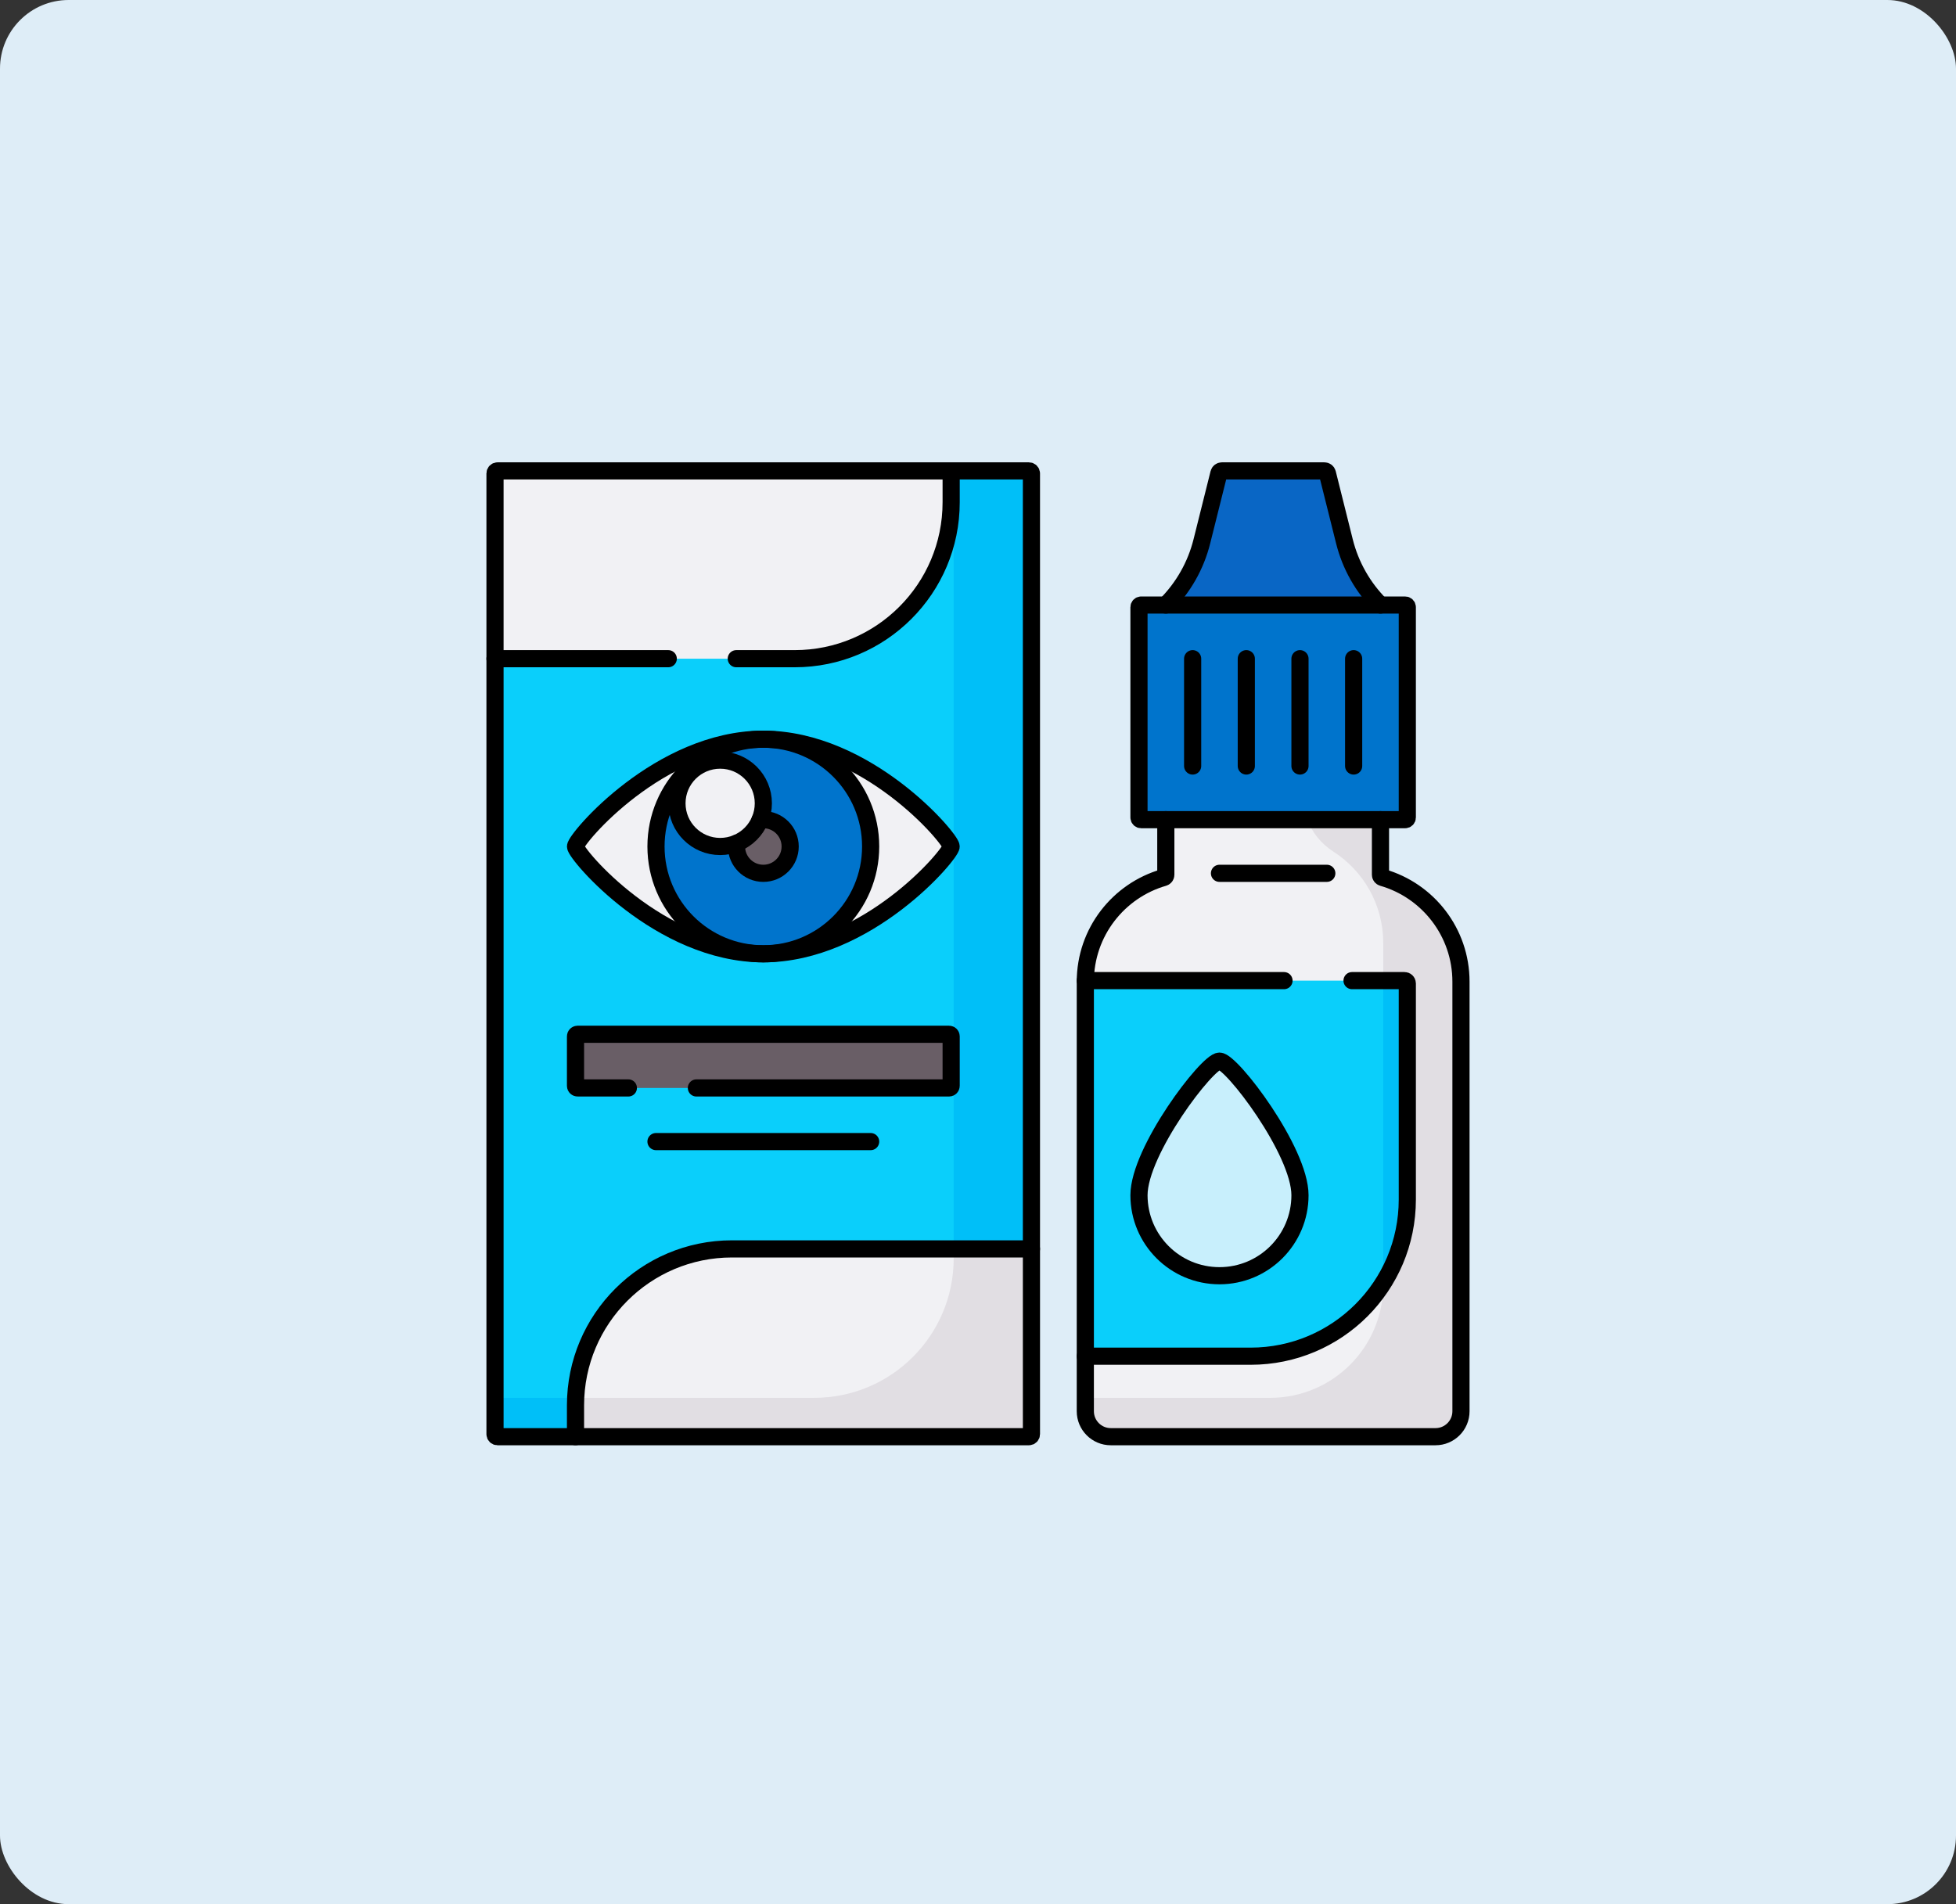
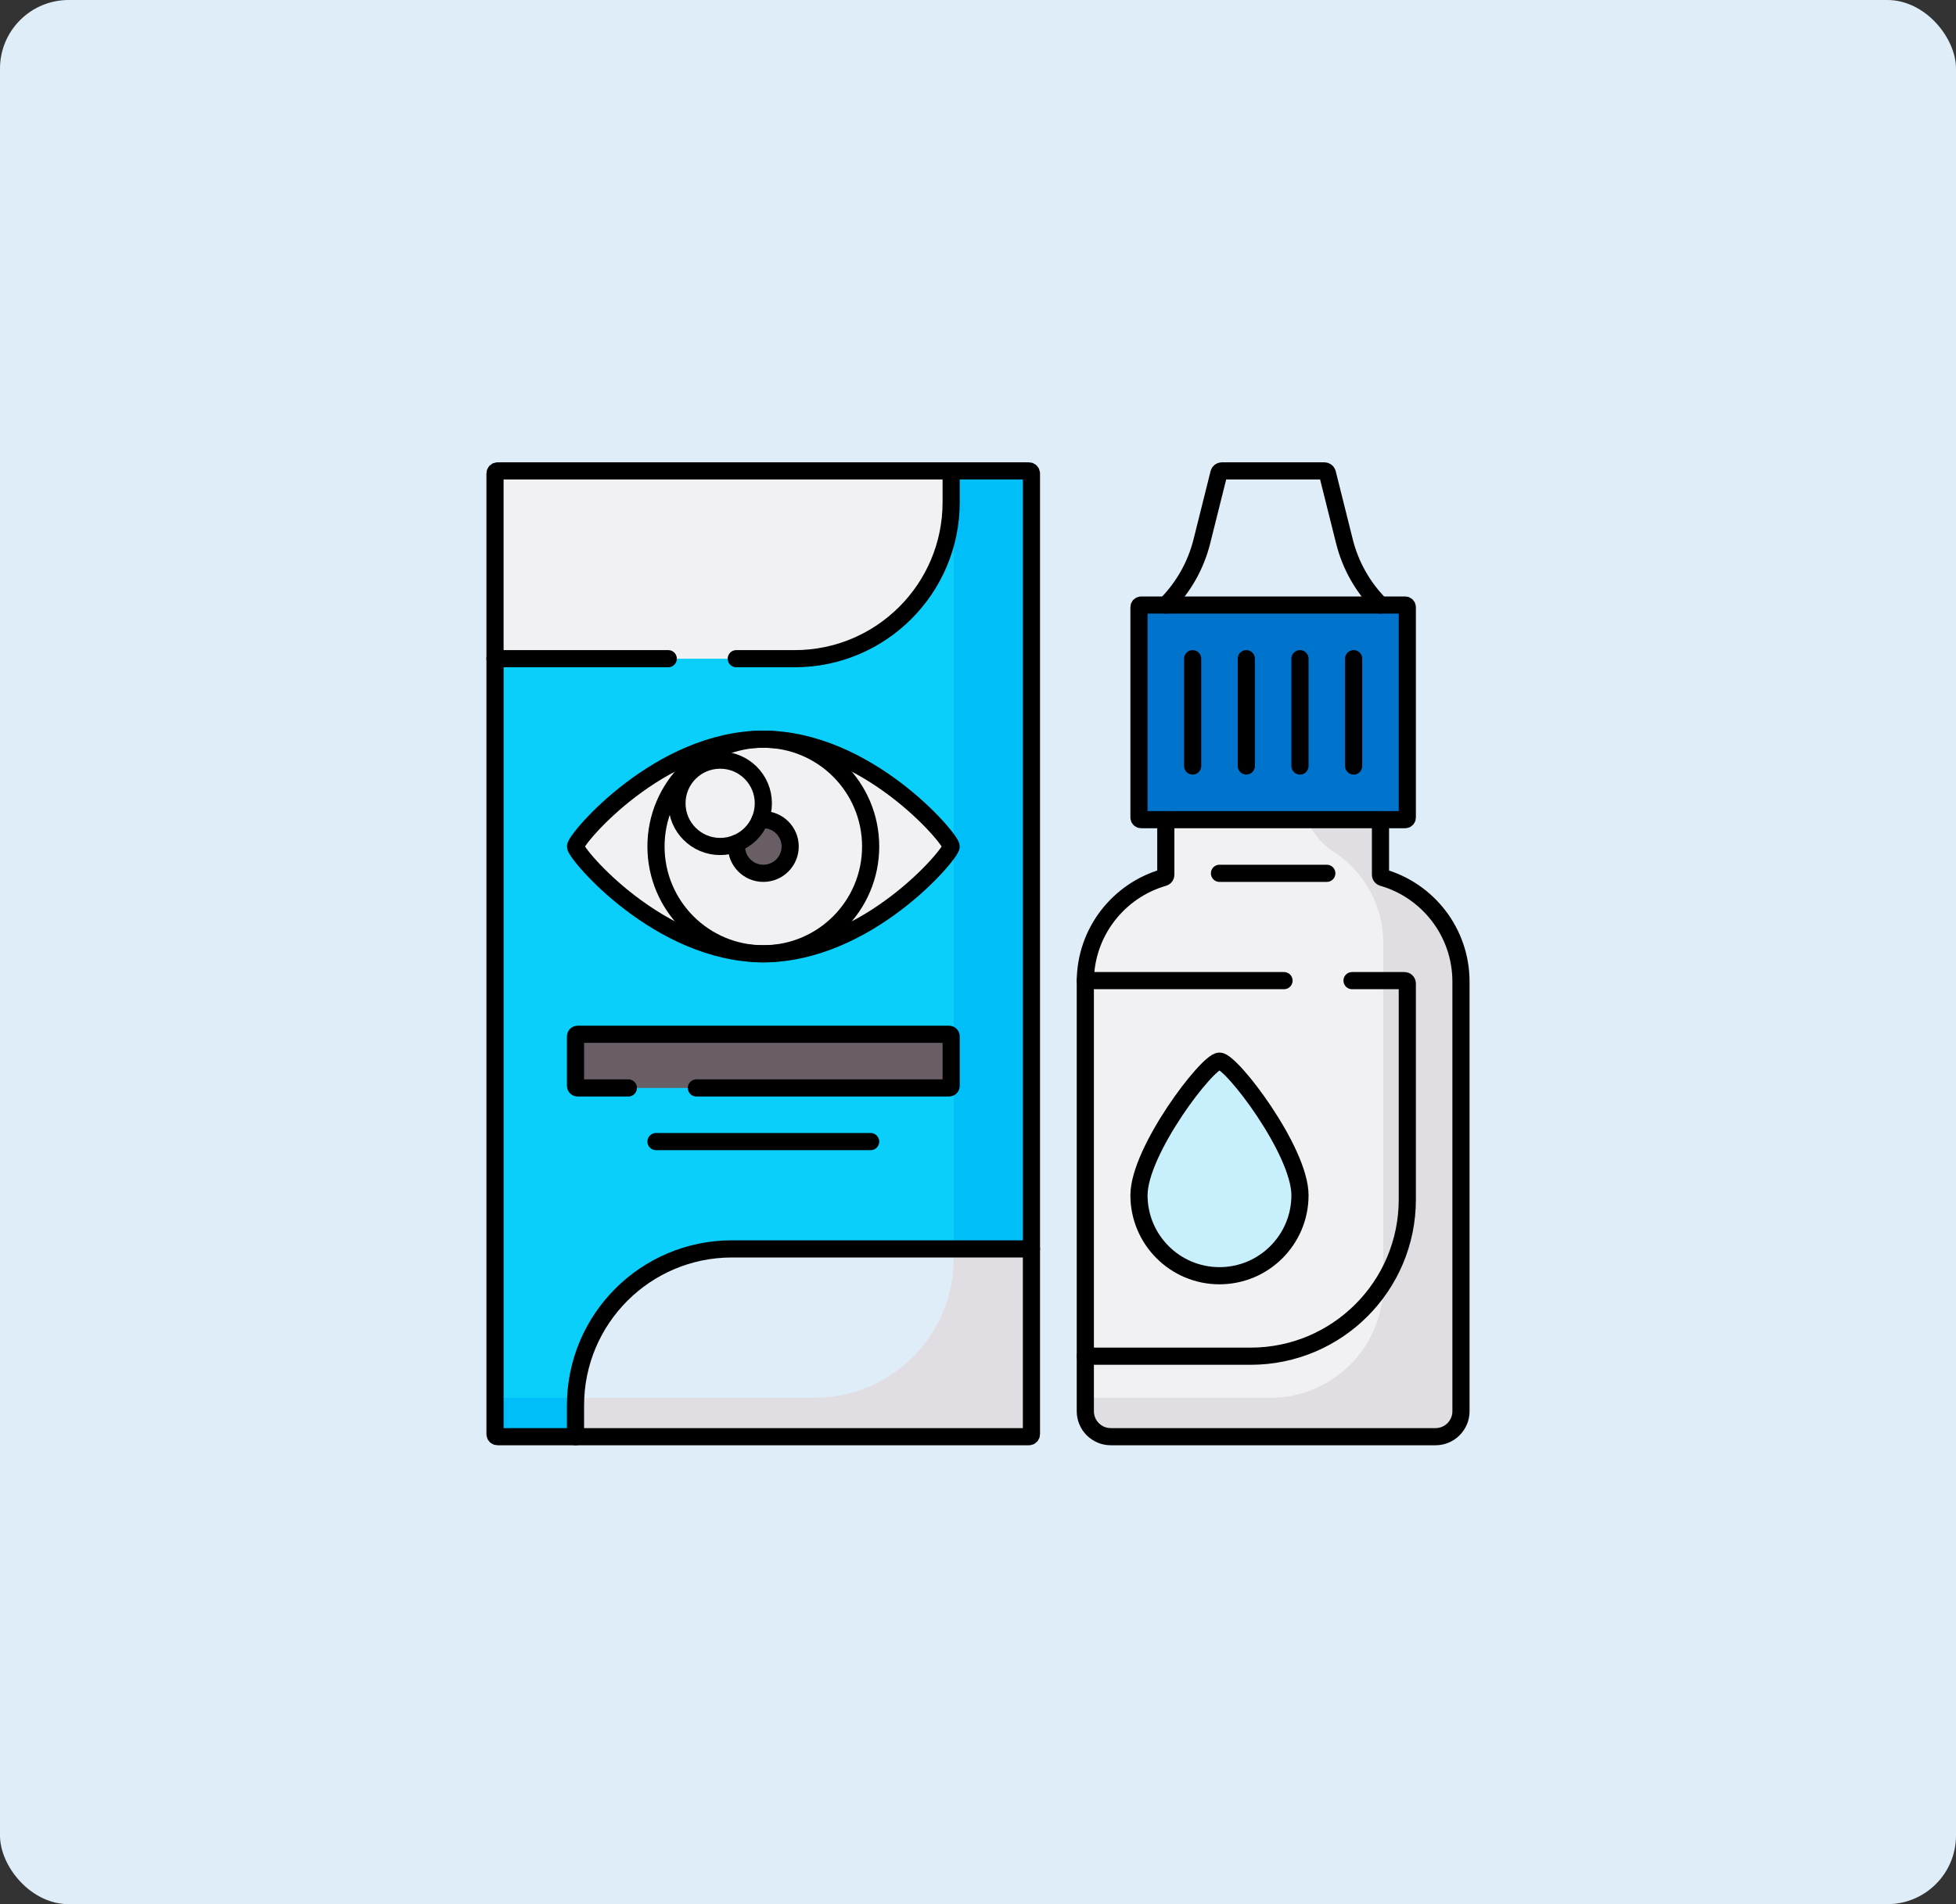
<svg xmlns="http://www.w3.org/2000/svg" width="570" height="555" viewBox="0 0 570 555" fill="none">
  <rect x="0" y="0" width="570" height="555" fill="#333333" stroke="none" />
  <rect width="570" height="555" rx="20" fill="#DEEDF7" />
  <mask id="mask0_395_516" style="mask-type:luminance" maskUnits="userSpaceOnUse" x="140" y="133" width="290" height="290">
    <path d="M140 133H430V423H140V133Z" fill="white" />
  </mask>
  <g mask="url(#mask0_395_516)">
    <path d="M402.286 254.976V238.904H339.732V254.976C339.732 255.345 339.485 255.663 339.131 255.765C325.932 259.554 316.274 271.714 316.274 286.131V411.326C316.274 415.424 319.597 418.747 323.695 418.747H418.323C422.422 418.747 425.744 415.424 425.744 411.326V286.131C425.744 271.714 416.086 259.554 402.888 255.765C402.533 255.663 402.286 255.345 402.286 254.976Z" fill="#F1F1F4" />
    <path d="M402.888 255.765C402.533 255.663 402.286 255.344 402.286 254.975V238.904H380.944C382.407 242.674 385.034 245.951 388.538 248.199C397.289 253.816 403.088 263.632 403.088 274.803V374.486C403.088 392.674 388.343 407.418 370.157 407.418H316.274V411.326C316.274 415.424 319.597 418.747 323.695 418.747H418.323C422.422 418.747 425.744 415.424 425.744 411.326V286.131C425.744 271.714 416.087 259.554 402.888 255.765Z" fill="#E1DEE3" />
-     <path d="M364.443 395.289H316.274V285.819H409.302C409.746 285.819 410.105 286.179 410.105 286.622V349.625C410.105 374.845 389.661 395.289 364.443 395.289Z" fill="#0ACFFB" />
-     <path d="M410.103 349.625V286.622C410.103 286.178 409.743 285.819 409.299 285.819H403.085V373.96C407.53 366.916 410.103 358.571 410.103 349.625Z" fill="#00BFF8" />
    <path d="M409.475 176.35H332.541C332.194 176.35 331.912 176.632 331.912 176.979V238.274C331.912 238.622 332.194 238.904 332.541 238.904H409.475C409.822 238.904 410.104 238.622 410.104 238.274V176.979C410.104 176.632 409.822 176.35 409.475 176.35Z" fill="#0074CC" />
-     <path d="M402.285 176.35H339.731C344.848 171.234 348.478 164.822 350.233 157.803L355.203 137.919C355.301 137.528 355.653 137.254 356.055 137.254H385.962C386.364 137.254 386.715 137.528 386.813 137.919L391.784 157.803C393.539 164.822 397.169 171.234 402.285 176.35Z" fill="#0966C5" />
    <path d="M378.828 348.373C378.828 361.329 368.325 371.831 355.37 371.831C342.414 371.831 331.912 361.329 331.912 348.373C331.912 335.418 351.844 309.277 355.37 309.277C358.896 309.277 378.828 335.418 378.828 348.373Z" fill="#C8EFFC" />
    <path d="M277.178 146.391V137.254H144.986C144.58 137.254 144.251 137.582 144.251 137.989V191.988H231.581C256.763 191.988 277.178 171.574 277.178 146.391Z" fill="#F1F1F4" />
-     <path d="M213.305 364.011C188.123 364.011 167.709 384.425 167.709 409.607V418.746H299.839C300.245 418.746 300.574 418.417 300.574 418.011V364.011H213.305Z" fill="#F1F1F4" />
    <path d="M213.306 364.011H300.573V137.988C300.573 137.582 300.244 137.253 299.839 137.253H277.178V146.391C277.178 171.574 256.763 191.988 231.581 191.988H144.251V418.011C144.251 418.417 144.58 418.746 144.986 418.746H167.709V409.609C167.709 384.426 188.124 364.011 213.306 364.011Z" fill="#0ACFFB" />
    <path d="M277.917 364.011V366.784C277.917 389.226 259.725 407.418 237.283 407.418H167.761C167.727 408.144 167.709 408.873 167.709 409.607V418.746H299.839C300.244 418.746 300.574 418.417 300.574 418.011V364.011H277.917Z" fill="#E1DEE3" />
    <path d="M144.251 407.418V418.011C144.251 418.417 144.58 418.746 144.986 418.746H167.709V409.609C167.709 408.874 167.726 408.144 167.76 407.418H144.251Z" fill="#00BFF8" />
    <path d="M299.836 137.254H277.914V364.012H300.57V137.988C300.57 137.583 300.241 137.254 299.836 137.254Z" fill="#00BFF8" />
    <path d="M277.178 246.723C277.178 248.974 252.673 278 222.444 278C192.215 278 167.709 248.974 167.709 246.723C167.709 244.472 192.215 215.446 222.444 215.446C252.673 215.446 277.178 244.472 277.178 246.723Z" fill="#F1F1F4" />
-     <path d="M253.717 246.723C253.717 263.997 239.714 278 222.44 278C205.166 278 191.163 263.997 191.163 246.723C191.163 229.449 205.166 215.446 222.44 215.446C239.714 215.446 253.717 229.449 253.717 246.723Z" fill="#0074CC" />
    <path d="M222.445 234.138C222.445 241.089 216.811 246.723 209.86 246.723C202.91 246.723 197.275 241.089 197.275 234.138C197.275 227.188 202.91 221.553 209.86 221.553C216.811 221.553 222.445 227.188 222.445 234.138Z" fill="#F1F1F4" />
    <path d="M221.485 238.962C221.799 238.924 222.119 238.904 222.443 238.904C226.762 238.904 230.263 242.405 230.263 246.723C230.263 251.041 226.762 254.542 222.443 254.542C218.125 254.542 214.624 251.041 214.624 246.723C214.624 246.398 214.644 246.079 214.682 245.765C217.753 244.49 220.21 242.033 221.485 238.962Z" fill="#695E66" />
    <path d="M276.577 317.096H168.31C167.978 317.096 167.709 316.827 167.709 316.495V302.059C167.709 301.727 167.978 301.457 168.31 301.457H276.577C276.909 301.457 277.178 301.727 277.178 302.059V316.495C277.178 316.827 276.909 317.096 276.577 317.096Z" fill="#695E66" />
    <path d="M409.475 176.35H332.541C332.194 176.35 331.912 176.632 331.912 176.979V238.274C331.912 238.622 332.194 238.904 332.541 238.904H409.475C409.822 238.904 410.104 238.622 410.104 238.274V176.979C410.104 176.632 409.822 176.35 409.475 176.35Z" stroke="black" stroke-width="5" stroke-miterlimit="10" stroke-linecap="round" stroke-linejoin="round" />
    <path d="M339.732 238.904V254.976C339.732 255.344 339.485 255.663 339.131 255.765C325.933 259.554 316.274 271.715 316.274 286.131V411.326C316.274 415.424 319.597 418.746 323.695 418.746H418.324C422.422 418.746 425.744 415.424 425.744 411.326V286.131C425.744 271.715 416.087 259.554 402.888 255.765C402.533 255.663 402.286 255.344 402.286 254.976V238.904" stroke="black" stroke-width="5" stroke-miterlimit="10" stroke-linecap="round" stroke-linejoin="round" />
    <path d="M355.37 254.542H386.647" stroke="black" stroke-width="5" stroke-miterlimit="10" stroke-linecap="round" stroke-linejoin="round" />
    <path d="M347.549 191.988V223.265" stroke="black" stroke-width="5" stroke-miterlimit="10" stroke-linecap="round" stroke-linejoin="round" />
    <path d="M363.187 191.988V223.265" stroke="black" stroke-width="5" stroke-miterlimit="10" stroke-linecap="round" stroke-linejoin="round" />
    <path d="M378.828 191.988V223.265" stroke="black" stroke-width="5" stroke-miterlimit="10" stroke-linecap="round" stroke-linejoin="round" />
    <path d="M394.466 191.988V223.265" stroke="black" stroke-width="5" stroke-miterlimit="10" stroke-linecap="round" stroke-linejoin="round" />
    <path d="M378.828 348.373C378.828 361.329 368.325 371.831 355.37 371.831C342.414 371.831 331.912 361.329 331.912 348.373C331.912 335.418 351.844 309.277 355.37 309.277C358.896 309.277 378.828 335.418 378.828 348.373Z" stroke="black" stroke-width="5" stroke-miterlimit="10" stroke-linecap="round" stroke-linejoin="round" />
    <path d="M393.999 285.819H409.303C409.746 285.819 410.106 286.179 410.106 286.622V349.625C410.106 374.845 389.662 395.289 364.443 395.289H316.274" stroke="black" stroke-width="5" stroke-miterlimit="10" stroke-linecap="round" stroke-linejoin="round" />
    <path d="M316.274 285.819H374.175" stroke="black" stroke-width="5" stroke-miterlimit="10" stroke-linecap="round" stroke-linejoin="round" />
    <path d="M214.561 191.988H231.58C256.763 191.988 277.178 171.574 277.178 146.391V137.254H144.986C144.58 137.254 144.251 137.583 144.251 137.989V191.988H194.736" stroke="black" stroke-width="5" stroke-miterlimit="10" stroke-linecap="round" stroke-linejoin="round" />
    <path d="M213.305 364.011C188.123 364.011 167.709 384.425 167.709 409.607V418.746H299.839C300.245 418.746 300.574 418.417 300.574 418.011V364.011H213.305Z" stroke="black" stroke-width="5" stroke-miterlimit="10" stroke-linecap="round" stroke-linejoin="round" />
    <path d="M277.178 246.723C277.178 248.974 252.673 278 222.444 278C192.215 278 167.709 248.974 167.709 246.723C167.709 244.472 192.215 215.446 222.444 215.446C252.673 215.446 277.178 244.472 277.178 246.723Z" stroke="black" stroke-width="5" stroke-miterlimit="10" stroke-linecap="round" stroke-linejoin="round" />
    <path d="M253.717 246.723C253.717 263.997 239.714 278 222.44 278C205.166 278 191.163 263.997 191.163 246.723C191.163 229.449 205.166 215.446 222.44 215.446C239.714 215.446 253.717 229.449 253.717 246.723Z" stroke="black" stroke-width="5" stroke-miterlimit="10" stroke-linecap="round" stroke-linejoin="round" />
    <path d="M222.445 234.138C222.445 241.089 216.811 246.723 209.86 246.723C202.91 246.723 197.275 241.089 197.275 234.138C197.275 227.188 202.91 221.553 209.86 221.553C216.811 221.553 222.445 227.188 222.445 234.138Z" stroke="black" stroke-width="5" stroke-miterlimit="10" stroke-linecap="round" stroke-linejoin="round" />
    <path d="M221.485 238.962C221.799 238.924 222.119 238.904 222.443 238.904C226.762 238.904 230.263 242.405 230.263 246.723C230.263 251.041 226.762 254.542 222.443 254.542C218.125 254.542 214.624 251.041 214.624 246.723C214.624 246.398 214.644 246.079 214.682 245.765" stroke="black" stroke-width="5" stroke-miterlimit="10" stroke-linecap="round" stroke-linejoin="round" />
    <path d="M183.111 317.096H168.31C167.978 317.096 167.709 316.827 167.709 316.495V302.059C167.709 301.727 167.978 301.457 168.31 301.457H276.577C276.909 301.457 277.178 301.727 277.178 302.059V316.495C277.178 316.827 276.909 317.096 276.577 317.096H202.935" stroke="black" stroke-width="5" stroke-miterlimit="10" stroke-linecap="round" stroke-linejoin="round" />
    <path d="M191.163 332.735H253.717" stroke="black" stroke-width="5" stroke-miterlimit="10" stroke-linecap="round" stroke-linejoin="round" />
    <path d="M144.251 191.988V418.011C144.251 418.417 144.58 418.746 144.986 418.746H167.709" stroke="black" stroke-width="5" stroke-miterlimit="10" stroke-linecap="round" stroke-linejoin="round" />
    <path d="M300.573 364.011V137.989C300.573 137.583 300.244 137.254 299.839 137.254H277.178" stroke="black" stroke-width="5" stroke-miterlimit="10" stroke-linecap="round" stroke-linejoin="round" />
    <path d="M339.731 176.35C344.848 171.234 348.478 164.822 350.233 157.803L355.203 137.919C355.301 137.528 355.653 137.254 356.055 137.254H385.962C386.364 137.254 386.715 137.528 386.813 137.919L391.784 157.803C393.539 164.822 397.169 171.234 402.285 176.35" stroke="black" stroke-width="5" stroke-miterlimit="10" stroke-linecap="round" stroke-linejoin="round" />
  </g>
</svg>